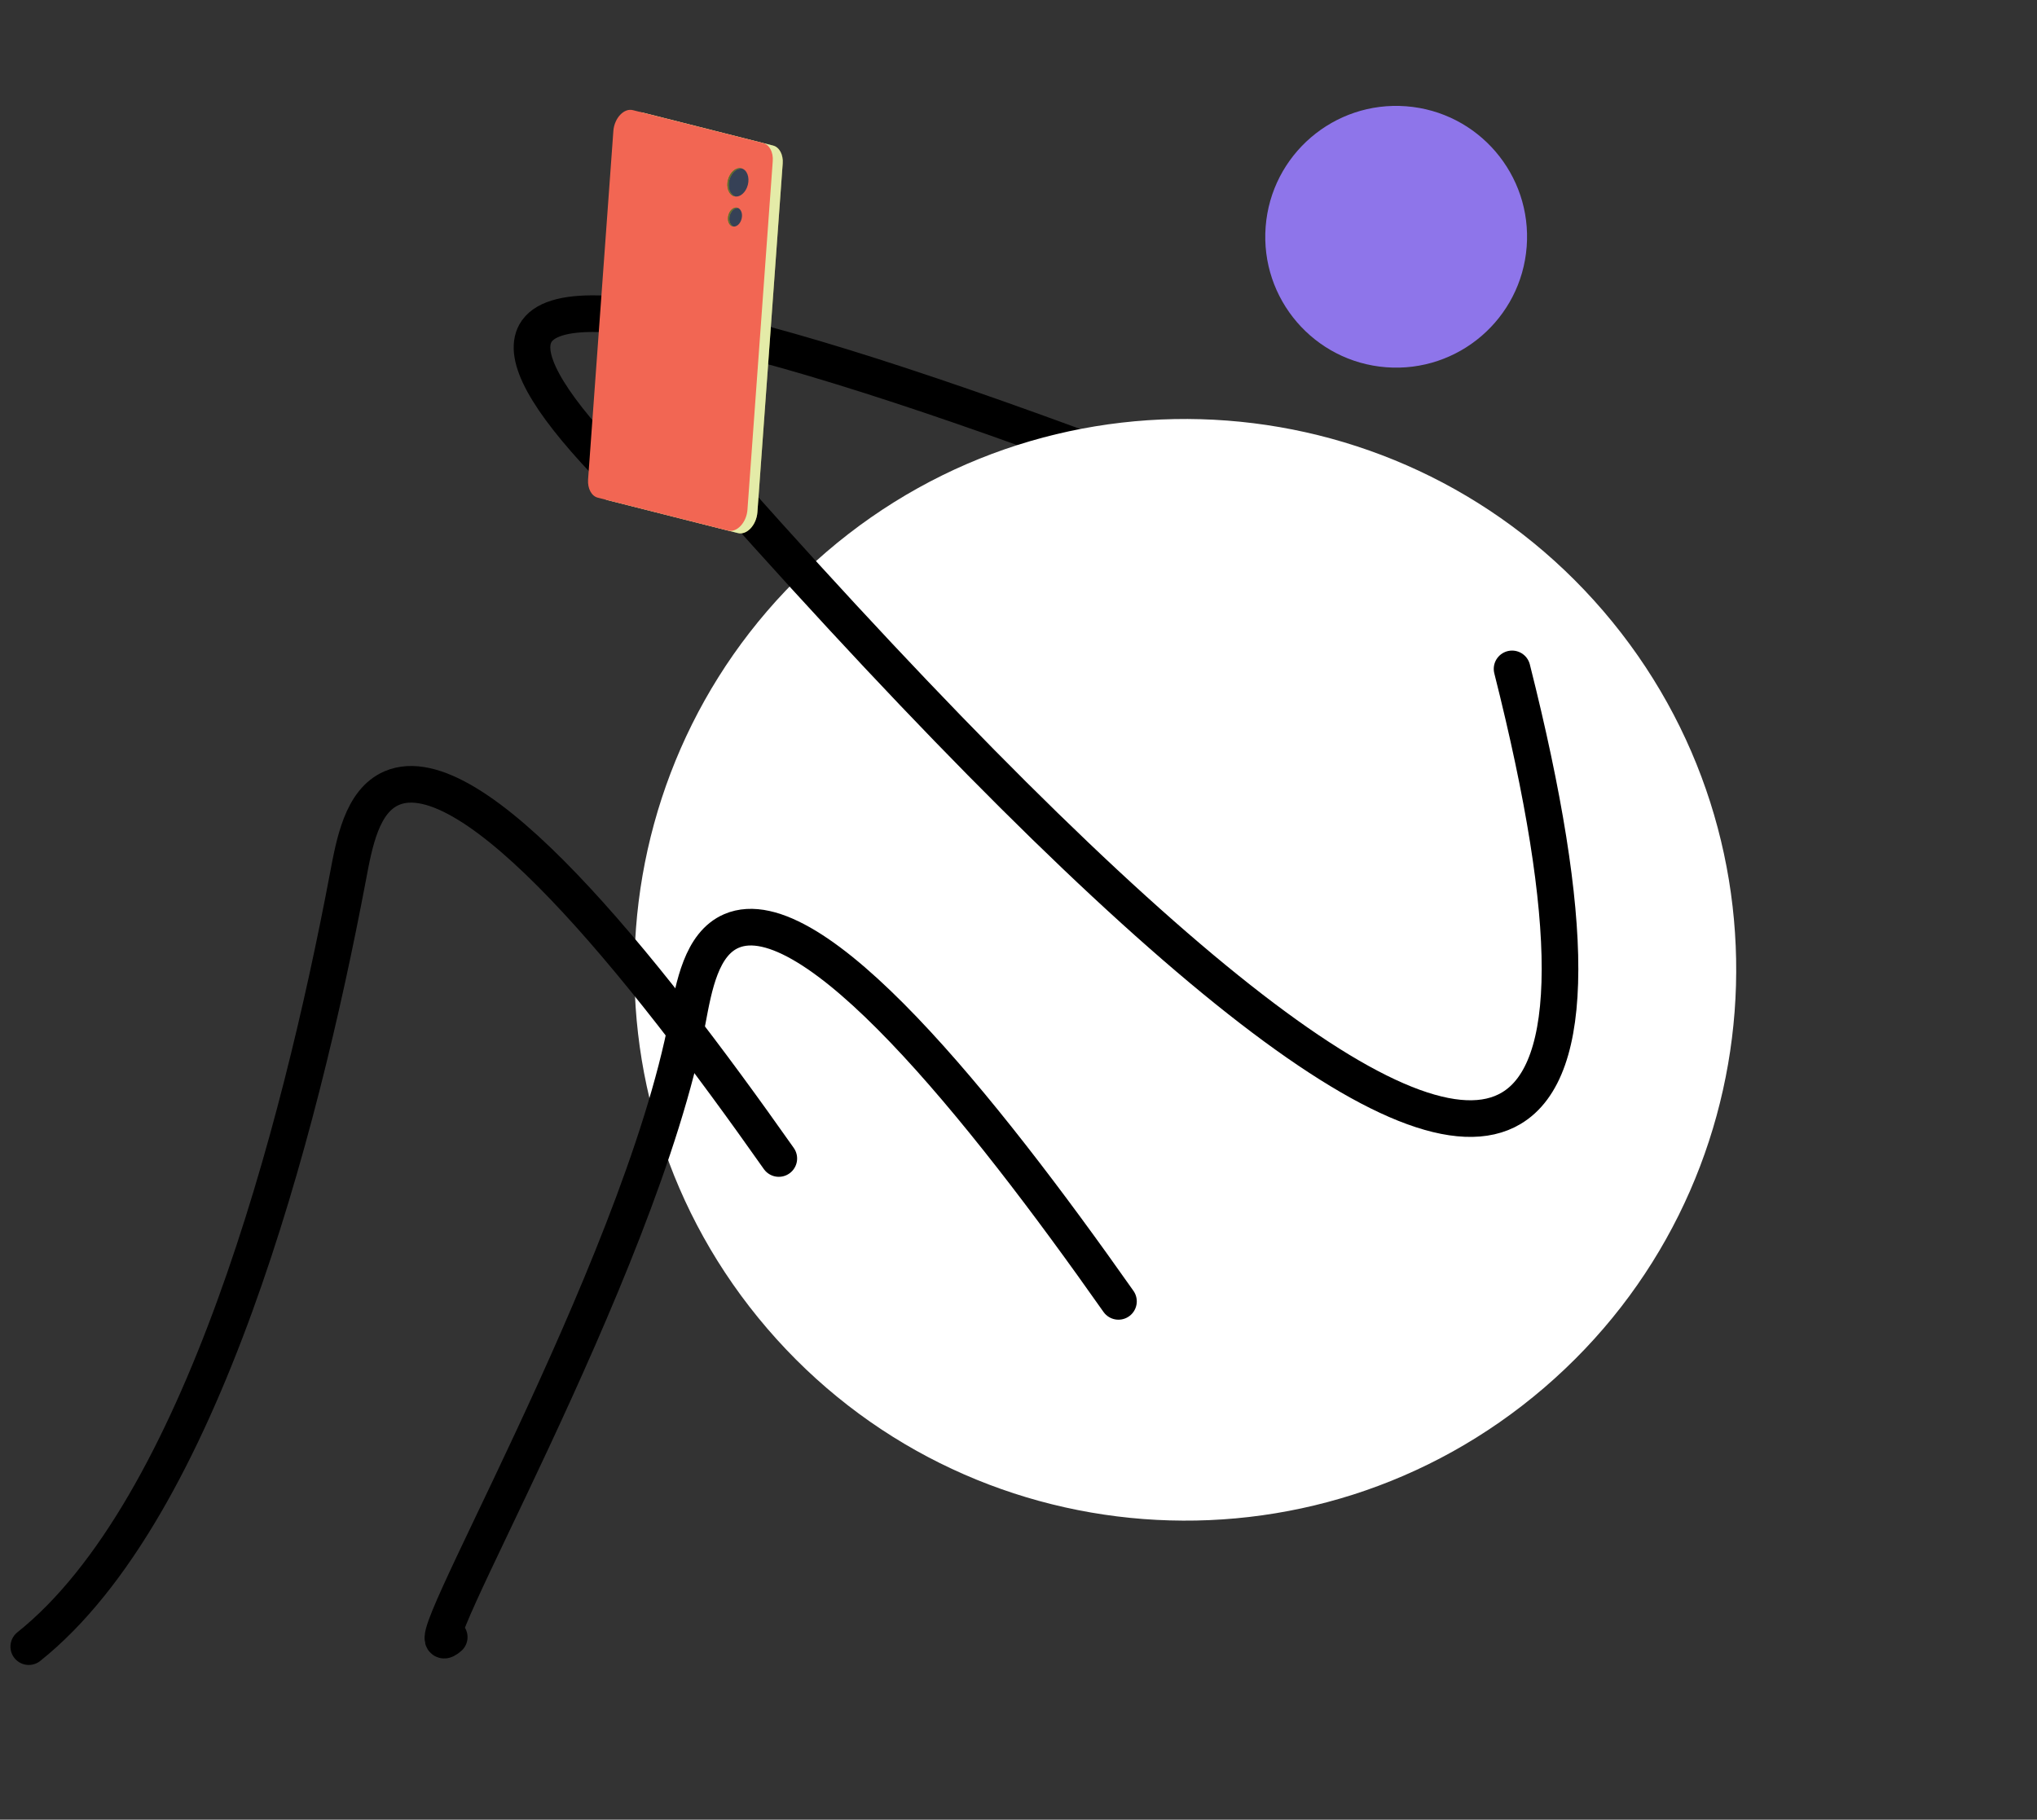
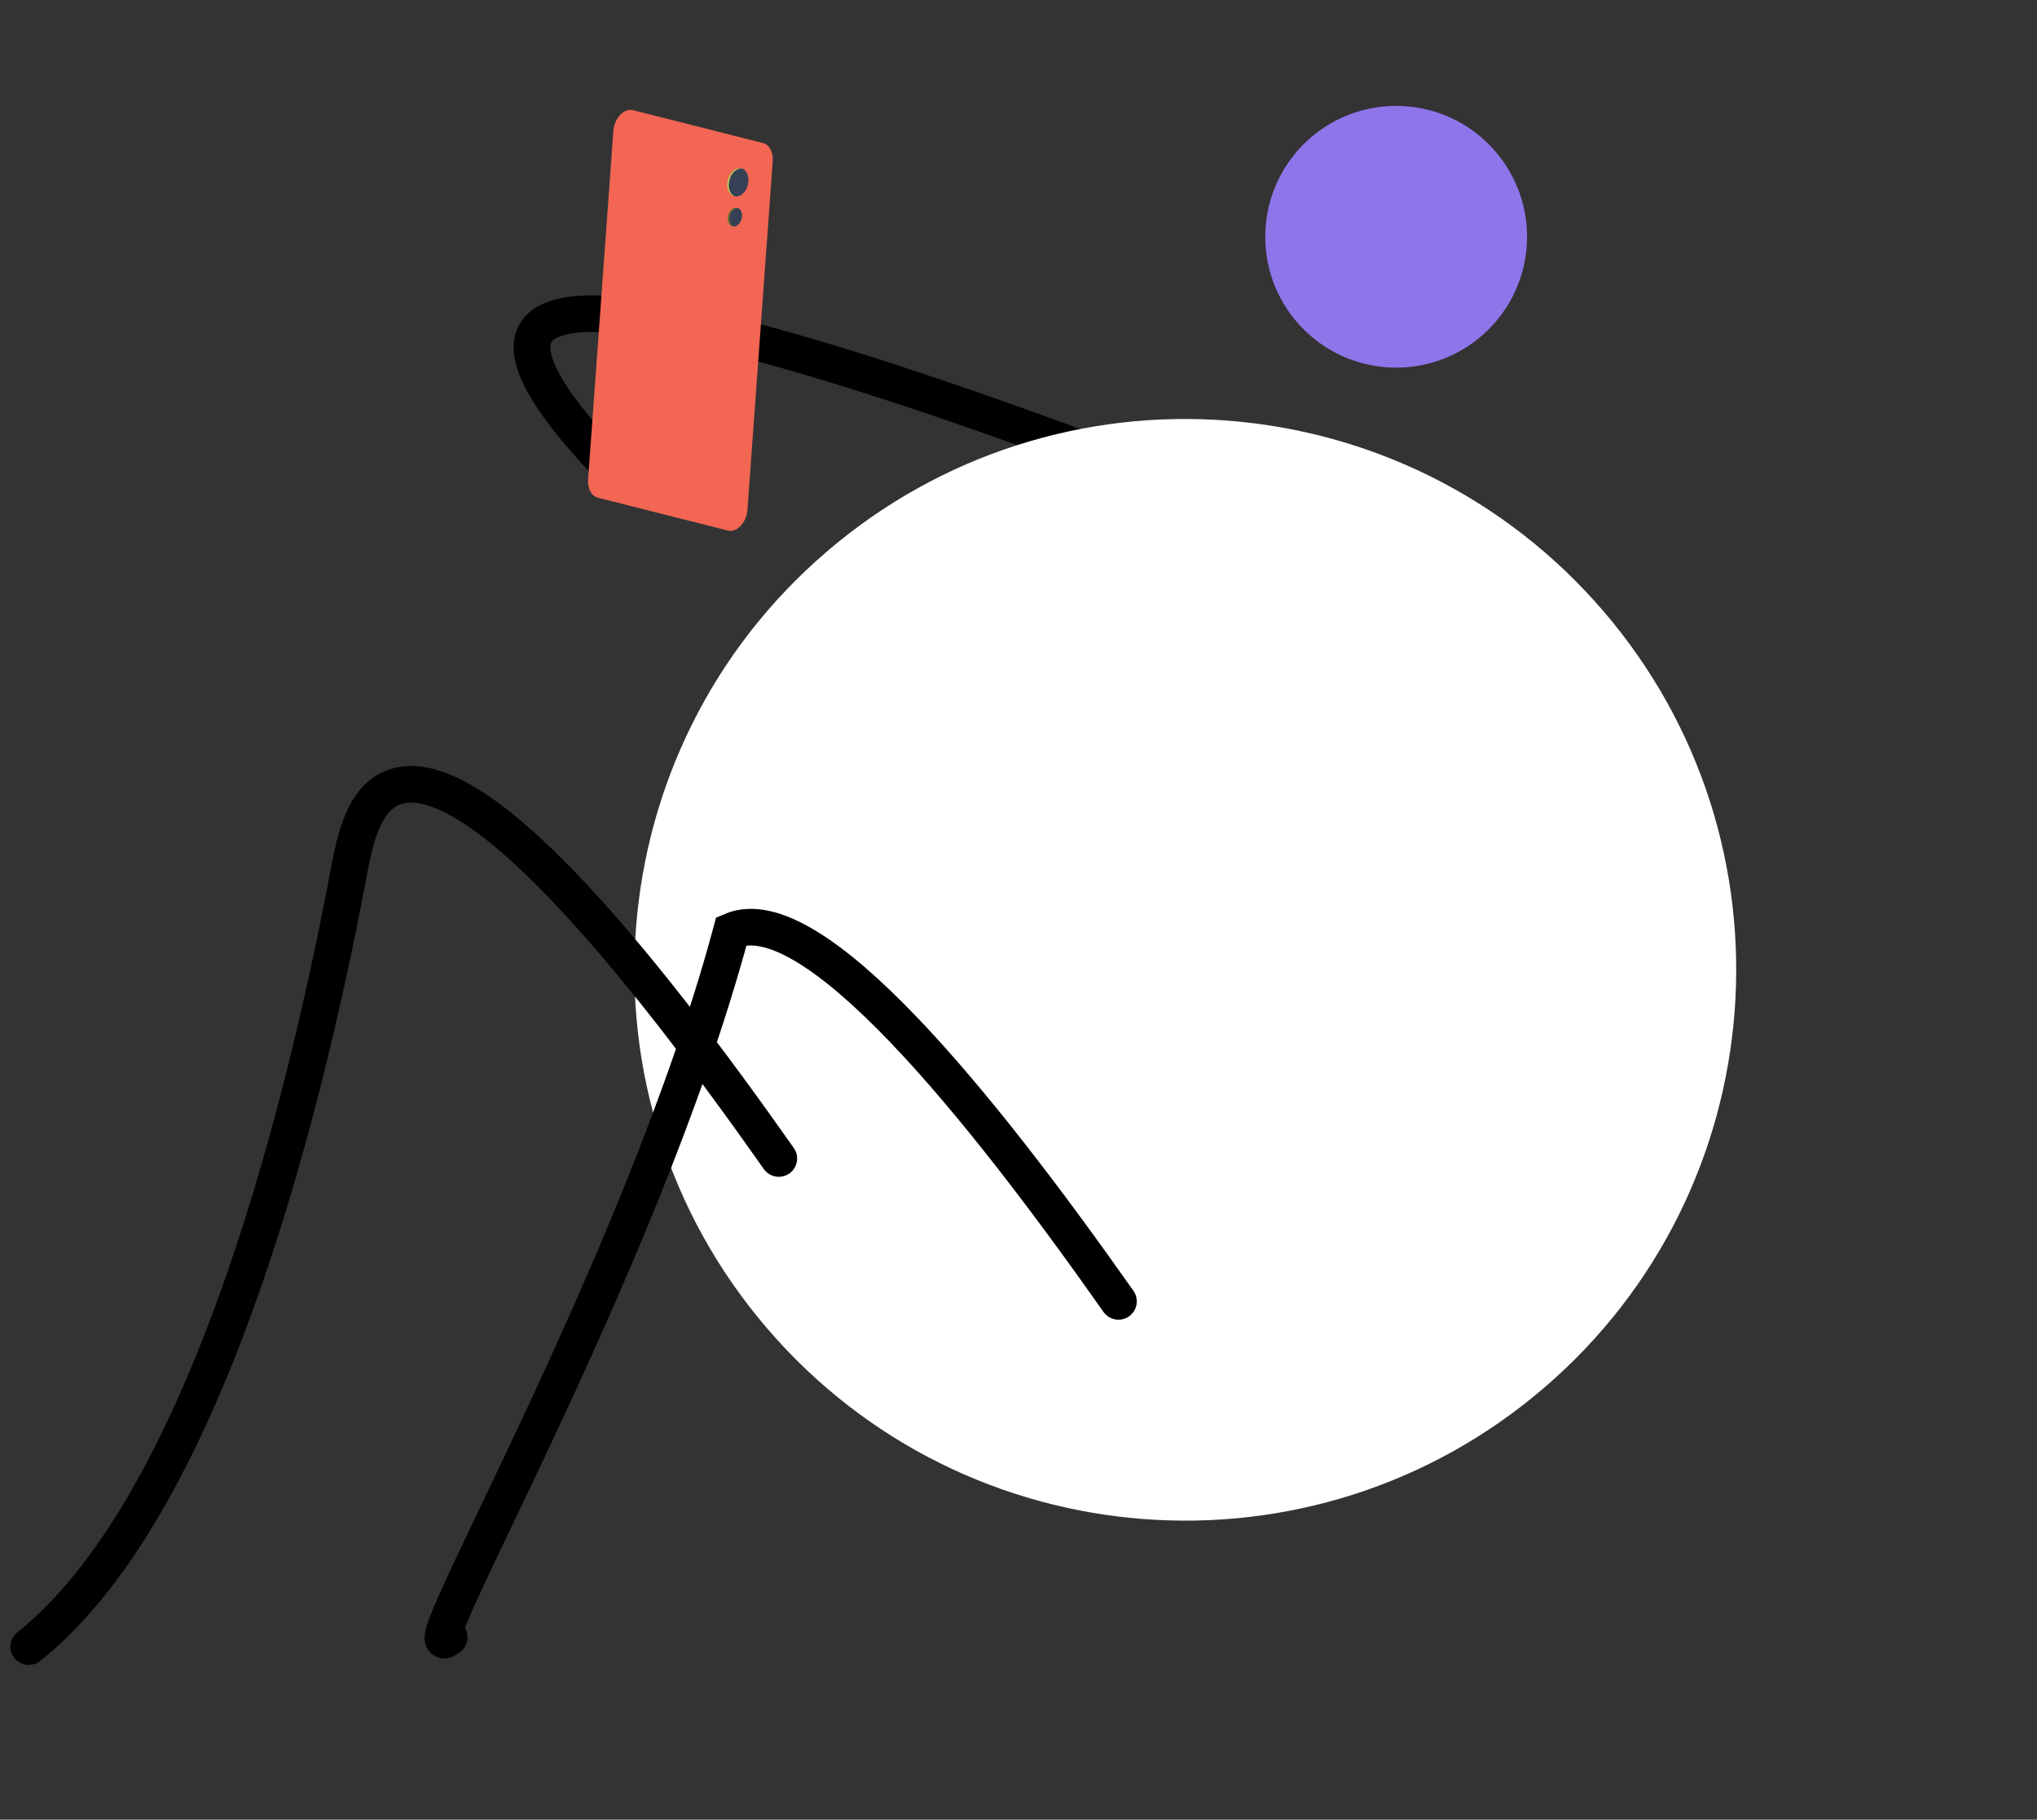
<svg xmlns="http://www.w3.org/2000/svg" width="122" height="109" viewBox="0 0 122 109" fill="none">
  <rect x="0" y="0" width="122" height="109" fill="#333333" stroke="none" />
  <path d="M75.763 31.102C48.479 20.347 33.914 16.639 32.063 19.971C31.3 21.352 32.711 23.932 36.299 27.718" stroke="black" stroke-width="2.194" stroke-miterlimit="10" stroke-linecap="round" />
  <path d="M92.478 83.131C106.306 71.264 107.896 50.434 96.029 36.605C84.162 22.777 63.331 21.187 49.503 33.054C35.675 44.921 34.085 65.752 45.952 79.58C57.819 93.408 78.649 94.998 92.478 83.131Z" fill="white" />
-   <path d="M66.987 77.953C58.718 66.2 48.641 53.685 43.807 55.766C42.011 56.54 41.56 59.062 41.171 61.135C38.291 76.347 24.029 100.579 26.905 98.066" stroke="black" stroke-width="2.194" stroke-miterlimit="10" stroke-linecap="round" />
+   <path d="M66.987 77.953C58.718 66.2 48.641 53.685 43.807 55.766C38.291 76.347 24.029 100.579 26.905 98.066" stroke="black" stroke-width="2.194" stroke-miterlimit="10" stroke-linecap="round" />
  <path d="M46.644 69.395C38.375 57.642 28.298 45.132 23.464 47.208C21.668 47.981 21.217 50.504 20.828 52.576C17.948 67.789 12.049 90.398 1.723 98.635" stroke="black" stroke-width="2.194" stroke-miterlimit="10" stroke-linecap="round" />
  <path d="M83.022 21.999C87.339 22.329 91.106 19.096 91.436 14.779C91.765 10.462 88.533 6.695 84.216 6.366C79.898 6.036 76.132 9.269 75.802 13.586C75.472 17.903 78.705 21.67 83.022 21.999Z" fill="#8E75EA" />
-   <path d="M90.561 40.067C94.406 55.298 94.388 64.07 90.514 66.382C84.419 70.025 68.781 57.692 43.594 29.39" stroke="black" stroke-width="2.194" stroke-miterlimit="10" stroke-linecap="round" />
-   <path d="M36.398 29.959L44.194 31.931C44.728 32.067 45.303 31.454 45.362 30.688L46.877 9.802C46.919 9.26 46.677 8.814 46.297 8.718L38.501 6.746C37.966 6.61 37.391 7.223 37.333 7.989L35.817 28.875C35.781 29.417 36.017 29.863 36.398 29.959Z" fill="#C9D651" />
-   <path opacity="0.5" d="M36.398 29.959L44.194 31.931C44.728 32.067 45.303 31.454 45.362 30.688L46.877 9.802C46.919 9.26 46.677 8.814 46.297 8.718L38.501 6.746C37.966 6.61 37.391 7.223 37.333 7.989L35.817 28.875C35.781 29.417 36.017 29.863 36.398 29.959Z" fill="white" />
  <path d="M35.801 29.811L43.597 31.782C44.132 31.919 44.707 31.305 44.766 30.54L46.281 9.653C46.323 9.111 46.081 8.666 45.701 8.569L37.905 6.598C37.37 6.461 36.795 7.075 36.736 7.84L35.221 28.727C35.185 29.263 35.426 29.715 35.801 29.811Z" fill="#F26653" />
  <path d="M44.79 11.072C44.907 10.61 44.737 10.168 44.41 10.086C44.083 10.003 43.723 10.31 43.606 10.772C43.489 11.234 43.659 11.676 43.986 11.759C44.313 11.842 44.673 11.534 44.79 11.072Z" fill="#364156" />
  <path d="M43.628 12.903C43.548 13.212 43.666 13.508 43.881 13.563C44.102 13.62 44.342 13.413 44.416 13.104C44.496 12.796 44.378 12.5 44.163 12.444C43.943 12.388 43.702 12.595 43.628 12.903Z" fill="#364156" />
  <path d="M44.403 10.089C44.42 10.091 44.43 10.102 44.441 10.103C44.124 10.057 43.793 10.352 43.681 10.793C43.568 11.234 43.721 11.656 44.022 11.763C44.006 11.762 43.995 11.761 43.978 11.76C43.652 11.678 43.478 11.232 43.598 10.775C43.717 10.318 44.078 10.003 44.403 10.089Z" fill="#C9D651" />
  <path d="M44.162 12.444C44.179 12.445 44.189 12.457 44.2 12.458C43.994 12.437 43.776 12.634 43.704 12.921C43.632 13.207 43.728 13.485 43.919 13.561C43.903 13.56 43.891 13.559 43.875 13.557C43.654 13.501 43.542 13.206 43.621 12.898C43.701 12.594 43.941 12.388 44.162 12.444Z" fill="#C9D651" />
-   <path opacity="0.5" d="M44.403 10.089C44.42 10.091 44.43 10.102 44.441 10.103C44.124 10.057 43.793 10.352 43.681 10.793C43.568 11.234 43.721 11.656 44.022 11.763C44.006 11.762 43.995 11.761 43.978 11.76C43.652 11.678 43.478 11.232 43.598 10.775C43.717 10.318 44.078 10.003 44.403 10.089Z" fill="black" />
  <path opacity="0.5" d="M44.162 12.444C44.179 12.445 44.189 12.457 44.2 12.458C43.994 12.437 43.776 12.634 43.704 12.921C43.632 13.207 43.728 13.485 43.919 13.561C43.903 13.56 43.891 13.559 43.875 13.557C43.654 13.501 43.542 13.206 43.621 12.898C43.701 12.594 43.941 12.388 44.162 12.444Z" fill="black" />
</svg>